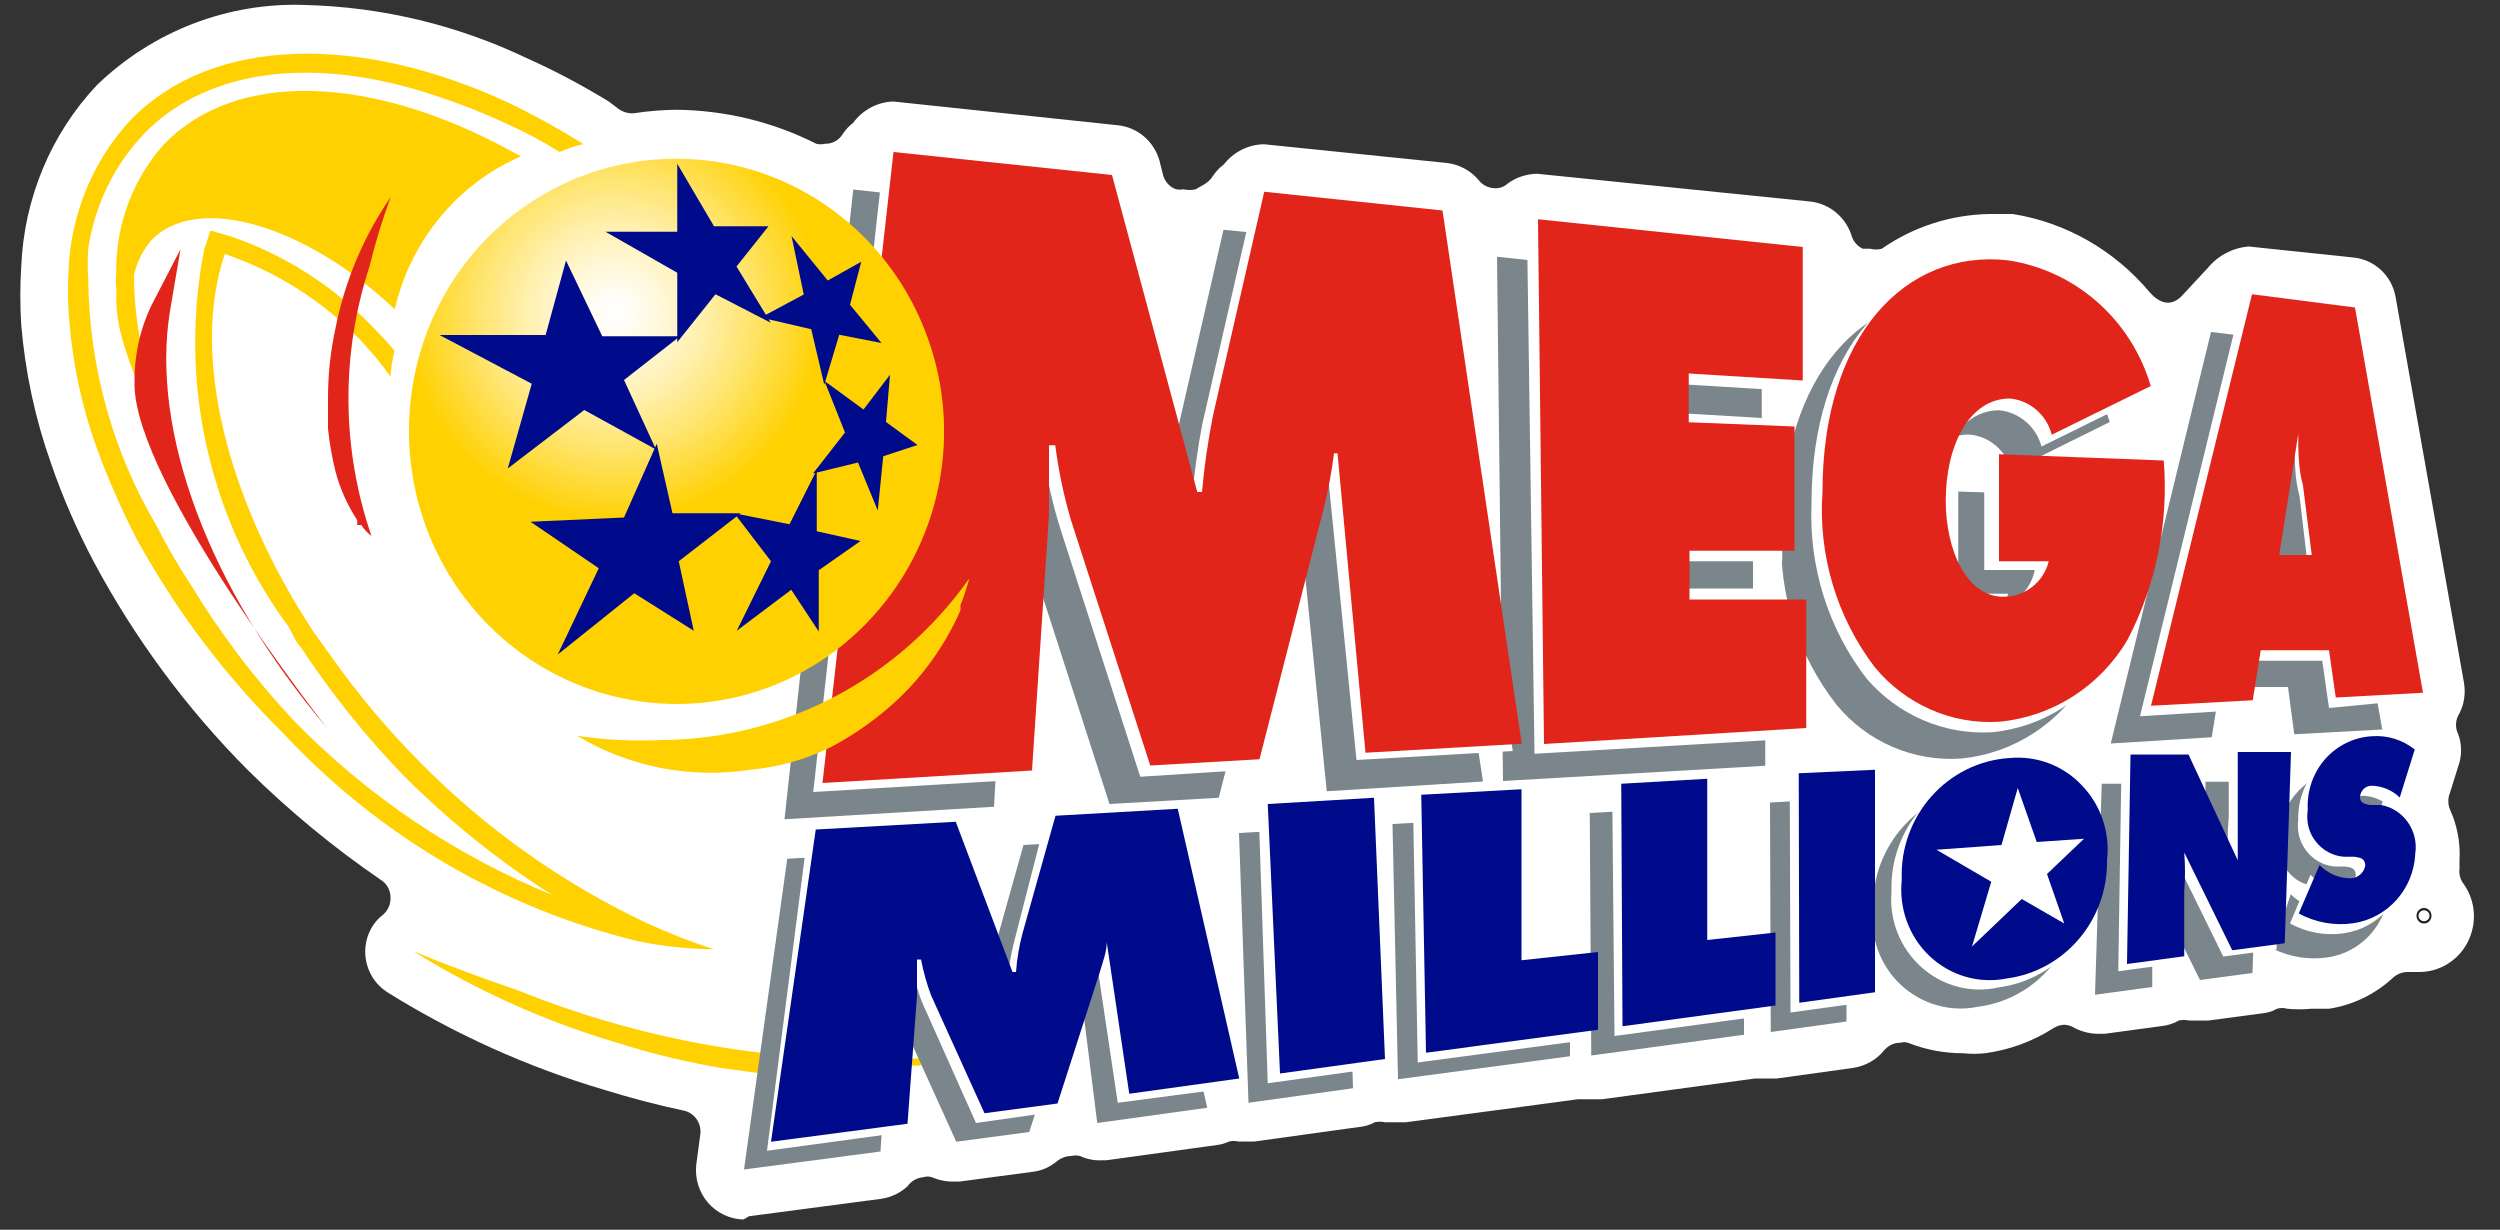
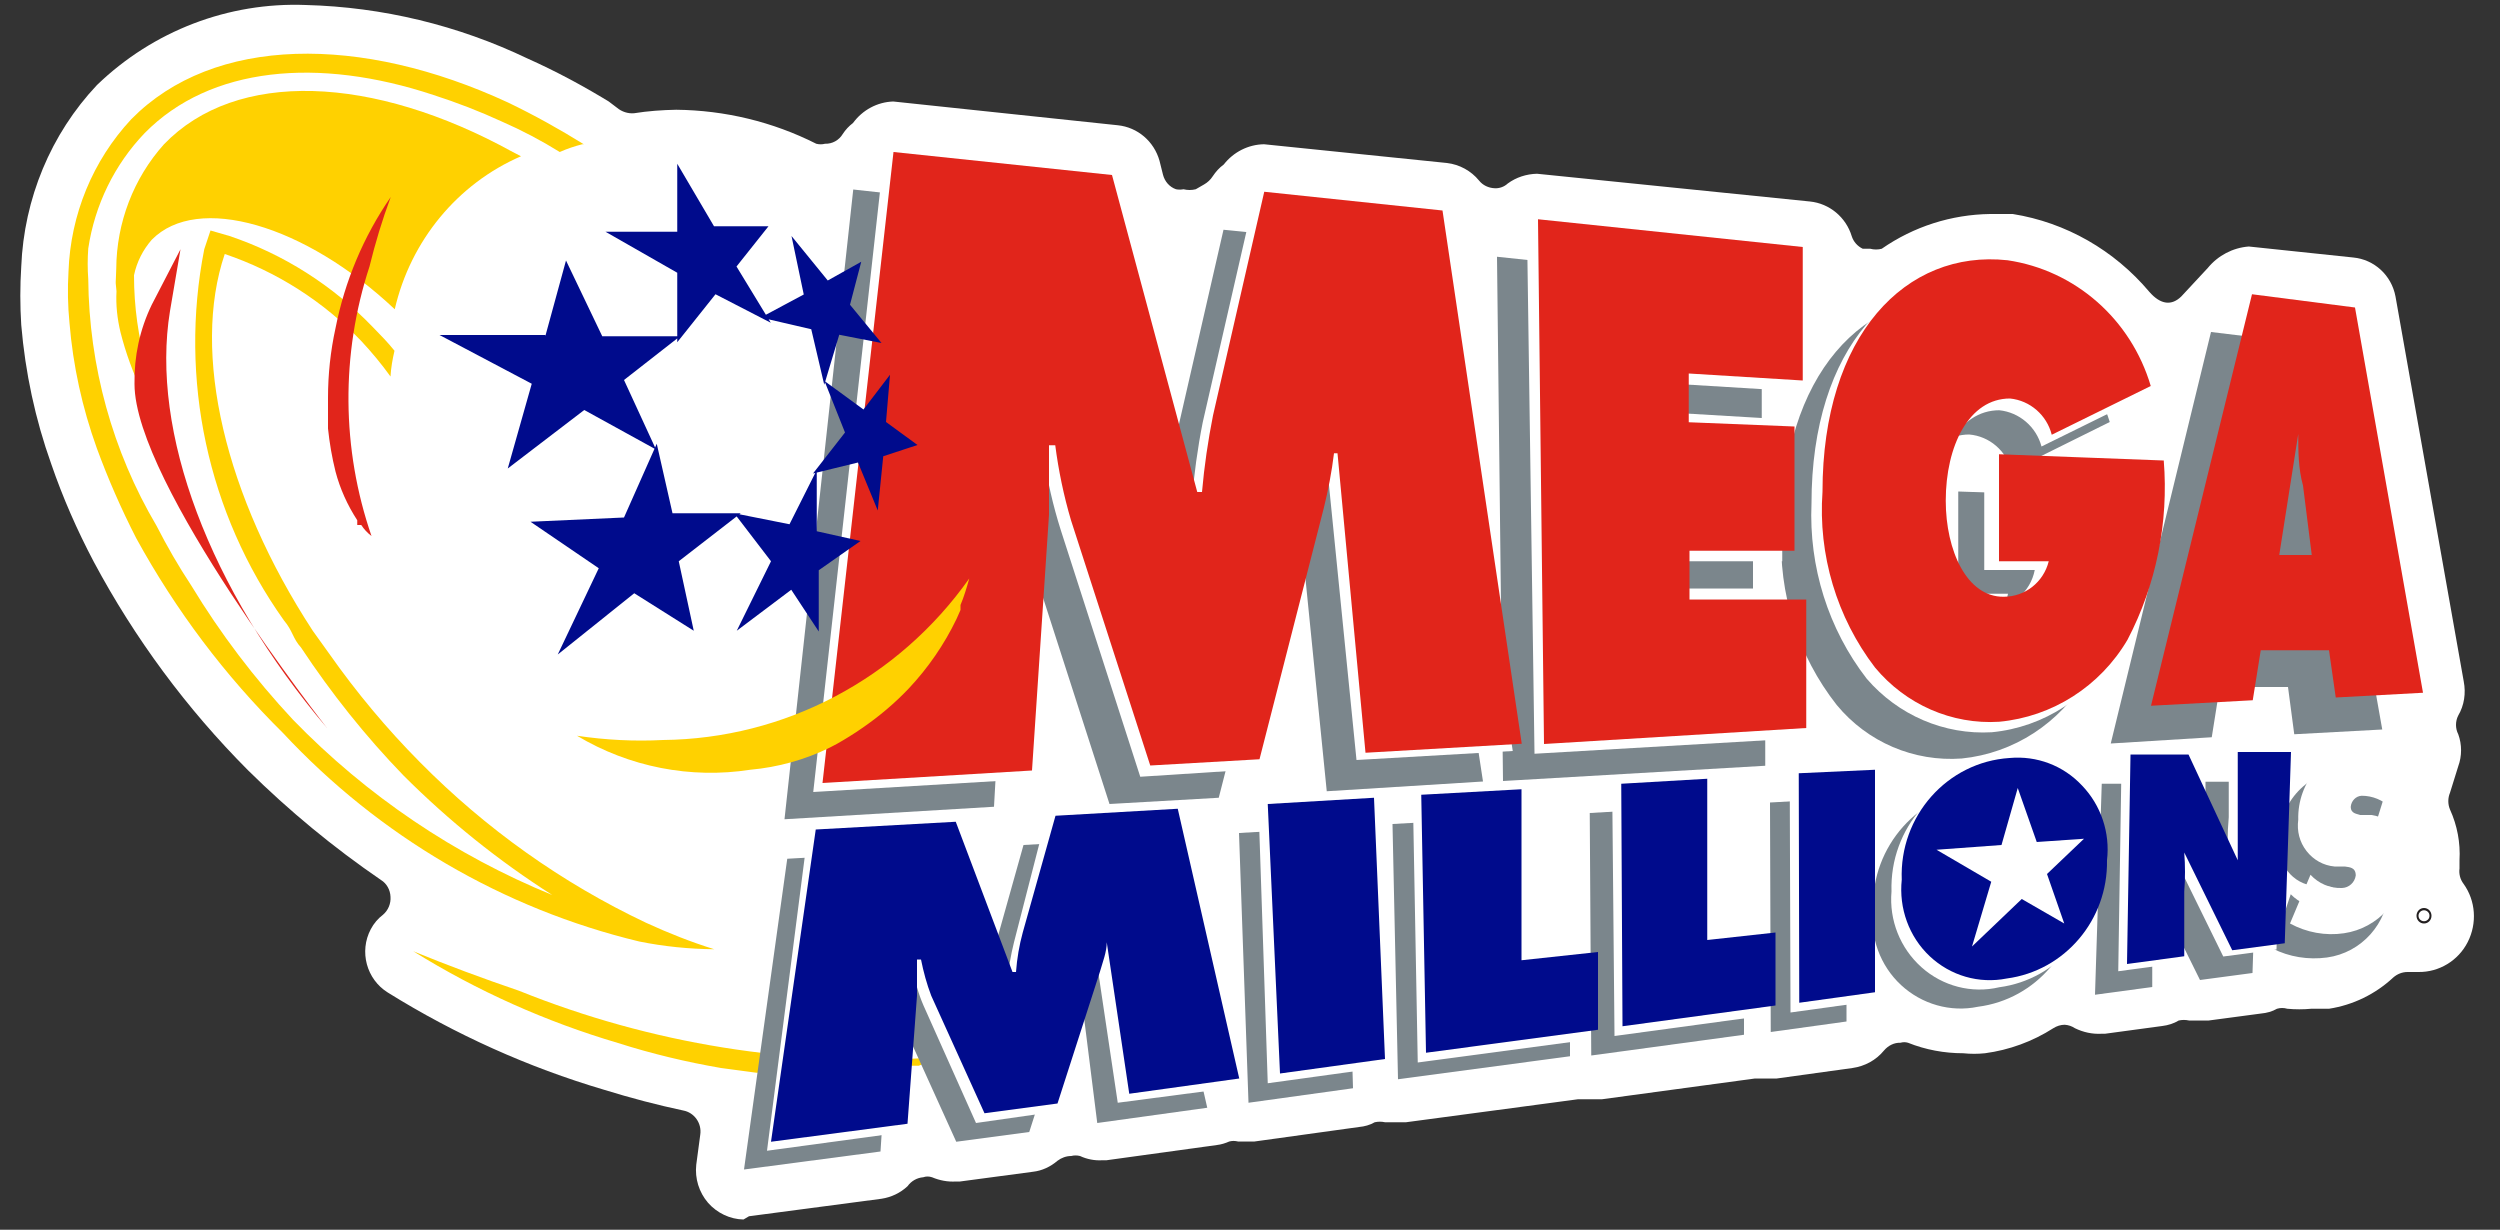
<svg xmlns="http://www.w3.org/2000/svg" version="1.1" id="megamillions" x="0px" y="0px" viewBox="0 0 1000 491.9" style="enable-background:new 0 0 1000 491.9;" xml:space="preserve">
  <rect x="0" y="0" width="1000" height="491.9" fill="#333333" stroke="none" />
  <style type="text/css">
	.st0{fill:#FFFFFF;}
	.st1{fill:#FFD100;}
	.st2{fill:#7B868C;}
	.st3{fill:#E1251B;}
	.st4{fill:url(#SVGID_1_);}
	.st5{fill:#000B8C;}
	.st6{fill:#231F20;}
</style>
  <path id="Path" class="st0" d="M297.4,487.8c-5.4-0.1-10.6-2.6-14.2-6.7c-3.6-4.2-5.3-9.7-4.7-15.2l1.6-12c0.7-4.6-2.4-8.9-6.8-9.7  c-10.4-2.2-21-5-31.7-8.3c-30.4-9-59.5-22.1-86.5-38.9c-8.5-5.3-11.5-16.4-6.8-25.3c1.2-2.3,2.9-4.3,4.9-5.8c2.1-1.8,3.2-4.5,3-7.2  c-0.1-2.7-1.5-5.3-3.8-6.7c-19-13-36.8-27.7-53.2-43.9c-24.5-24.6-45.3-52.7-61.7-83.4c-6.7-12.7-12.4-25.7-17-39.1  c-6.4-17.9-10.4-36.6-12-55.6c-0.5-7.8-0.5-15.6,0-23.4c1.1-27.1,11.8-53,30.3-72.6C61.3,12.3,91.4,0.8,122.3,2  c30.7,0.8,60.9,8.1,88.7,21.4c11.2,5,22,10.8,32.5,17.2l3.3,2.5c1.9,1.6,4.4,2.4,6.8,2.2l0,0c5.6-0.9,11.3-1.3,16.9-1.4  c19.4,0.2,38.6,4.8,56,13.6c1.2,0.3,2.4,0.3,3.5,0c2.9,0.1,5.6-1.4,7.1-3.9c1.1-1.7,2.5-3.2,4.1-4.4c3.8-5.2,9.7-8.4,16.1-8.6  l89.8,9.5c7.9,0.8,14.5,6.4,16.7,14.2l1.4,5.6c0.7,2.7,2.6,4.9,5.2,5.8c1,0.2,2,0.2,3,0c1.6,0.4,3.3,0.4,4.9,0l3.3-1.9  c1.4-0.8,2.6-1.9,3.5-3.3c1.2-1.8,2.6-3.4,4.4-4.7c3.9-5,9.8-8,16.1-8.1l73.2,7.5c5,0.6,9.6,3.1,12.8,7c1.5,1.9,3.8,3,6.3,3.1  c1.9,0.1,3.8-0.6,5.2-1.9c3.4-2.5,7.5-3.8,11.7-3.9L724,80.6c7.8,0.8,14.4,6.3,16.7,13.9c0.7,2.2,2.3,4,4.4,5h3  c1.5,0.4,3.1,0.4,4.6,0c12.8-8.9,27.9-13.7,43.4-13.9h9c21.3,3.4,40.6,14.5,54.6,31.1c4.6,5.3,9,5.6,12.8,1.9l10.6-11.4  c4.1-5,10-8.1,16.4-8.6l41.8,4.4c8.4,0.8,15.3,7.1,16.9,15.6l27.3,154c0.9,4.7,0.2,9.5-2.2,13.6c-1.2,2.3-1.2,5.2,0,7.5  c1.5,4.1,1.5,8.7,0,12.8l-3.3,10.6c-0.9,2.1-0.9,4.6,0,6.7c2.9,6.4,4.2,13.3,3.8,20.3v3.3c-0.3,2.2,0.3,4.4,1.6,6.1  c4.9,6.8,5.5,15.8,1.7,23.3s-11.5,12.1-19.7,12H963c-2.1,0-4.1,0.8-5.7,2.2c-7.2,6.7-16.1,11-25.7,12.5h-7.1c-3.2,0.3-6.4,0.3-9.6,0  l0,0c-1.3-0.4-2.8-0.4-4.1,0c-1.9,1.1-4.1,1.7-6.3,1.9l-21,2.8h-1.9h-4.1h-1.9c-1.4-0.3-2.7-0.3-4.1,0c-2,1.2-4.2,1.9-6.6,2.2  l-22.9,3.1h-1.4c-3.7,0.2-7.3-0.6-10.6-2.2c-1.2-0.8-2.6-1.3-4.1-1.4c-1.6,0-3.2,0.5-4.6,1.4c-8.3,5.3-17.6,8.7-27.3,10  c-2.9,0.3-5.8,0.3-8.7,0c-7.6,0-15.1-1.4-22.1-4.2c-1-0.3-2-0.3-3,0c-2.5-0.1-4.9,1.1-6.6,3.1c-3.2,3.9-7.7,6.3-12.6,7l-30.3,4.2  H705h-3l-61.2,8.3h-6.3h-3.3l-68.8,9.2H560h-4.1H554c-1.4-0.3-2.7-0.3-4.1,0c-1.9,1.1-4.1,1.7-6.3,1.9l-41.8,5.8h-6.6  c-1.2-0.3-2.4-0.3-3.5,0c-1.6,0.7-3.2,1.2-4.9,1.4l-44.2,6.1H441c-3.1,0.2-6.2-0.4-9-1.7c-1.2-0.3-2.4-0.3-3.5,0  c-2,0-3.9,0.7-5.5,1.9c-2.8,2.4-6.2,4-9.8,4.4l-29.2,3.9h-1.6c-3.3,0.2-6.5-0.4-9.6-1.7c-1.2-0.4-2.4-0.4-3.5,0  c-2.5,0.2-4.8,1.5-6.3,3.6c-2.9,2.7-6.5,4.4-10.4,5l-53,7L297.4,487.8z" />
  <path class="st1" d="M207.6,396.3c-14.7-5-28.9-10.3-42.3-15.8c25.6,15.9,53.1,28.2,81.9,36.7c13.5,4.3,27.3,7.6,41.2,10l14.2,1.9  h5.7c9.1,0.6,18.2,0.6,27.3,0c9.2,0.2,18.4-0.7,27.3-2.8h2.7h1.9c2.3-0.9,4.5-2,6.6-3.3C317.3,426.7,260.5,417.6,207.6,396.3  L207.6,396.3z" />
  <path class="st2" d="M341.3,75.8l87.6,9.7l0,0L462.6,212h1.9c0.9-10.3,2.4-20.5,4.4-30.6l0,0l20.5-89.5l0,0l71.3,7.2l0,0l32.5,213.5  l0,0l-62.5,3.9l0,0l-12-119.8h-1.4c-0.9,7.4-2.3,14.7-4.1,22l0,0l-25.7,100.4l0,0l-43.7,2.5l0,0L412,222.9l0,0  c-2.9-9.8-4.9-19.9-6-30h-2.7c0,9.5,0,19.5,0,27.8l0,0l-5.7,102l0,0l-83.8,5l0,0L341.3,75.8z" />
  <polygon class="st2" points="598.8,102.7 704.7,113.9 704.7,113.9 704.7,167.2 704.7,167.2 659.1,164.5 659.1,164.5 659.1,183.6   659.1,183.6 701.2,185.3 701.2,185.3 701.2,235.4 659.4,235.4 659.4,254.8 659.4,254.8 706.1,254.8 706.1,254.8 706.1,306.3   706.1,306.3 601.2,312.4 601.2,312.4 " />
  <path class="st2" d="M849.4,198.9c1.8,24.9-3.3,49.9-14.7,72l0,0c-10.6,18.3-29.2,30.4-50,32.5l0,0c-19.1,1.4-37.7-6.5-50-21.4l0,0  c-15.5-19.7-23.4-44.6-22.1-69.8l0,0c0-62.6,33.3-97,74-92.9l0,0c26.9,3.9,49.1,23.2,57.3,49.5l0,0l-39.3,19.5l0,0  c-2.1-8-8.8-13.8-16.9-14.5l0,0c-16.1,0-25.7,18.9-25.7,40.9l0,0c0,20,8.5,38.6,23.2,38.4l0,0c8.9-0.2,16.4-6.7,18-15.6h-19.9v-40.9  l0,0L849.4,198.9z" />
  <path id="Shape" class="st2" d="M895.3,237l7.9-48.7l0,0c0,6.7,0,13.6,1.9,20.6l0,0l3.5,27.8h-13.4L895.3,237L895.3,237z   M887.9,274.8h27.3l0,0l2.5,18.9l0,0l35.2-1.9l0,0l-27.3-154l0,0l-41.2-5l0,0l-40.1,164.6l0,0l40.4-2.5l0,0L887.9,274.8z" />
  <polygon class="st2" points="495.6,333.2 538.2,330.7 538.2,330.7 541.2,435.3 541.2,435.3 499.4,441.1 499.4,441.1 " />
  <polygon class="st2" points="557,329.6 596.1,327.4 596.1,327.4 597.4,395.8 597.4,395.8 628,391.3 628,391.3 628,422.5 628,422.5   559.2,431.7 559.2,431.7 " />
  <polygon class="st2" points="635.9,325.2 670.3,323.2 670.3,323.2 670.3,387.7 670.3,387.7 697.6,384.7 697.6,384.7 697.6,413.9   697.6,413.9 636.5,422.2 636.5,422.2 " />
  <polygon class="st2" points="708,321 738.6,319.3 738.6,319.3 738.6,408.6 738.6,408.6 708.3,412.8 708.3,412.8 " />
  <path class="st2" d="M792.1,343.2c8.5,0,13.7,6.4,13.4,15.3l0,0c0.7,8.7-5.5,16.4-13.9,17.5l0,0c-8.2,0-13.9-5-13.7-14.7l0,0  C777.1,352.4,783.4,344.4,792.1,343.2z M792.1,315.4c-24.6,1.8-43.5,23-42.9,48.1l0,0c-1.3,11.4,2.9,22.8,11.2,30.5  s19.8,11,30.8,8.7l0,0c23.3-3,40.6-23.4,40.1-47.3l0,0c1.1-10.9-2.6-21.8-10.2-29.6c-7.5-7.8-18.1-11.9-28.9-11L792.1,315.4z" />
  <path class="st2" d="M840.7,313.5h23.2l0,0l19.7,42.5l0,0c0-6.4-1.4-13.1-1.4-19.7l0,0v-23.6l0,0h21.3l0,0l-2.5,76.5l0,0l-21,2.8  l0,0l-19.1-38.6l0,0c0.4,5.3,0.4,10.6,0,15.8l0,0v25.6l0,0l-22.9,3.1l0,0L840.7,313.5z" />
  <path class="st2" d="M916.3,357.7L916.3,357.7L916.3,357.7c3.4,3.5,8,5.4,12.8,5.3l0,0c2.7-0.2,5-2.3,5.5-5l0,0  c0-3.3-2.7-3.3-4.4-3.6l0,0h-4.1l0,0c-4.4-0.3-8.4-2.5-11.1-6c-2.7-3.5-3.9-8-3.3-12.4l0,0c-0.2-15.1,11.6-27.6,26.5-28.1l0,0  c6.2-0.5,12.3,1.4,17.2,5.3l0,0l-6,19.2l0,0c-3-3-7.2-4.7-11.5-4.4l0,0c-1.1-0.1-2.2,0.3-3.1,1.1c-0.8,0.8-1.3,1.9-1.3,3.1l0,0  c0,2.8,2.2,3.1,3.8,3.3l0,0h4.6l0,0c9.1,1.7,15.1,10.5,13.7,19.7l0,0c-0.5,14.2-11,25.9-24.8,27.8l0,0c-7.5,1-15.1-0.2-21.8-3.6l0,0  L916.3,357.7z" />
  <path class="st2" d="M314.9,343.5l54.6-3.1l0,0l22.7,60.1h1.4c0.4-5.4,1.3-10.7,2.7-15.8l0,0l13.1-46.7l0,0l48.9-2.8l0,0l24.6,107.9  l0,0l-44,6.1l0,0l-7.6-60.6l0,0c0,3.6-1.6,7.8-2.7,11.4l0,0l-16.9,52.8l0,0l-29.2,3.9l0,0l-21.3-47l0,0c-1.8-4.7-3.1-9.5-4.1-14.5  h-1.6c0,4.7,0,9.7,0,14.5l0,0l-3.3,50.9l0,0l-54.6,7.2l0,0L314.9,343.5z" />
  <path class="st0" d="M353.3,64.9l87.9,9.2l0,0l33.6,126.5h1.9c0.9-10.6,2.3-21.2,4.4-31.7l0,0l20.5-89.5l0,0l71.3,7.5l0,0  l32.2,213.5l0,0l-62.5,3.6l0,0l-12-119.8l0,0c-0.9,7.5-2.3,14.9-4.1,22.2l0,0l-27,101.5l0,0l-43.4,2.8l0,0L424.3,212l0,0  c-3.1-9.8-5.4-19.8-6.8-30h-2.7c0,9.7,0,19.5,0,27.8l0,0l-5.7,102l0,0l-83.8,5l0,0L353.3,64.9z" />
  <polygon class="st0" points="610.8,91.9 717,103 717,103 717,156.4 717,156.4 671.1,153.6 671.1,153.6 671.1,172.8 671.1,172.8   712.9,174.8 712.9,174.8 712.9,224.5 671.7,224.5 671.7,244 671.7,244 718.6,244 718.6,244 718.6,295.4 718.6,295.4 613.8,301.5   613.8,301.5 " />
  <path class="st0" d="M861.4,188.4c1.8,24.8-3.2,49.7-14.5,71.7l0,0c-10.6,18.6-29.3,30.8-50.2,32.8l0,0c-19,1.1-37.4-6.8-50-21.4  l0,0c-15.4-19.9-23.2-44.8-22.1-70.1l0,0c0-62.6,33.3-97,74.3-92.6l0,0c27.1,4.1,49.4,23.7,57.3,50.3l0,0l-39.6,19.5l0,0  c-2.1-7.9-8.9-13.7-16.9-14.5l0,0c-16.4,0-25.7,18.9-27.3,41.1l0,0c0,20,8.7,38.4,23.5,38.1l0,0c8.8-0.1,16.3-6.5,18-15.3h-20.2  v-42.3l0,0L861.4,188.4z" />
-   <path class="st0" d="M908.9,226.2l7.6-48.4h1.4c0,6.7,0,13.9,1.9,20.6l0,0l3.3,27.8H908.9z M901.6,264.3h27.3l0,0l2.7,18.9l0,0  l31.9-3.1l0,0l-27.3-154l0,0l-39.9-4.2l0,0L856,286.5l0,0l40.4-2.5l0,0L901.6,264.3z" />
  <path class="st3" d="M357.4,60.8l87.4,9.2l0,0l34.1,126.8h1.9c0.9-10.3,2.4-20.5,4.4-30.6l0,0l20.5-89.5l0,0l71.3,7.5l0,0  l31.7,213.3l0,0l-62.5,3.6l0,0L535,181.3h-1.4c-0.9,7.4-2.3,14.7-4.1,22l0,0l-25.7,100.4l0,0l-43.7,2.5l0,0l-31.7-98.1l0,0  c-2.9-9.8-5-19.9-6.3-30h-2.5c0,9.5,0,19.5,0,27.8l0,0l-6.8,102.3l0,0l-83.8,5l0,0L357.4,60.8z" />
  <polygon class="st3" points="615.2,87.7 721.1,98.8 721.1,98.8 721.1,152.2 721.1,152.2 675.5,149.4 675.5,149.4 675.5,168.9   675.5,168.9 717.8,170.6 717.8,170.6 717.8,220.3 675.8,220.3 675.8,239.8 675.8,239.8 722.5,239.8 722.5,239.8 722.5,291.2   722.5,291.2 617.6,297.6 617.6,297.6 " />
  <path class="st3" d="M865.5,184.2c2,24.8-3,49.7-14.5,71.7l0,0c-11,18.7-30.1,30.8-51.3,32.8l0,0c-19,1.2-37.4-6.9-49.7-21.7l0,0  c-15.3-20-22.8-45.1-21-70.3l0,0c0-62.6,33.3-97,74-92.6l0,0c27.1,4,49.4,23.6,57.3,50.3l0,0l-39.6,19.5l0,0  c-2-7.9-8.7-13.7-16.7-14.5l0,0c-16.4,0-25.7,18.9-25.7,40.9l0,0c0,20,8.5,38.6,23.2,38.4l0,0c8.5,0,15.9-5.8,18-14.2h-19.9v-42.8  l0,0L865.5,184.2z" />
  <path class="st3" d="M911.7,222l7.6-48.4l0,0c0,6.7,0,13.9,1.9,20.6l0,0l3.5,27.8L911.7,222L911.7,222z M904.3,260.1h27.3l0,0  l2.7,18.9l0,0l34.9-1.9l0,0L942,123l0,0l-41.2-5.3l0,0l-40.4,164.6l0,0l40.7-2.2l0,0L904.3,260.1z" />
  <radialGradient id="SVGID_1_" cx="470.821" cy="207.869" r="2.704" gradientTransform="matrix(30.895 0 0 30.894 -14300.463 -6296.786)" gradientUnits="userSpaceOnUse">
    <stop offset="0" style="stop-color:#FFFFFF" />
    <stop offset="9.000000e-02" style="stop-color:#FFFDF5" />
    <stop offset="0.23" style="stop-color:#FFF8DA" />
    <stop offset="0.42" style="stop-color:#FFF0AE" />
    <stop offset="0.64" style="stop-color:#FFE571" />
    <stop offset="0.89" style="stop-color:#FFD724" />
    <stop offset="1" style="stop-color:#FFD100" />
  </radialGradient>
-   <path class="st4" d="M163.6,172c-0.2,44.1,25.7,84,65.7,101.1s86.1,7.9,116.8-23.3s40-78,23.4-118.8C353,90.2,314,63.5,270.6,63.5  c-28.3-0.1-55.5,11.3-75.6,31.6S163.7,143.1,163.6,172L163.6,172z" />
  <path class="st1" d="M27.4,108.6c0.8-22.7,9.7-44.4,25.1-60.9c33-33.6,92-33.9,150.7-6.7c10.4,5,20.5,10.6,30.3,16.7h1.6h-2.2  c-3.1,0.8-6.1,1.8-9,3.1c-7.4-4.6-15.2-8.7-23.2-12.2c-8.9-4.1-18-7.6-27.3-10.6C127.3,22.7,84.1,26.6,57.9,53.2  C45.8,65.8,37.9,82,35.3,99.4c-0.3,4.1-0.3,8.2,0,12.2c0.3,34.8,9.7,68.9,27.3,98.7c4.2,8.2,8.8,16.2,13.9,23.9  c11.7,19.3,25.3,37.2,40.7,53.7l0,0c29.5,30.4,64.8,54.2,103.7,70.1c-21.5-13.7-41.4-29.7-59.5-47.8c-15.2-15.7-28.9-32.9-41-51.2  c-3.3-3.6-3.3-6.7-6.8-10.8c-30.5-42.8-42.1-96.6-31.9-148.5l2.5-7.5l7.6,2.2c21.7,7.3,41.3,19.8,57.3,36.4c3,3.1,6,6.1,8.7,9.5  c-0.8,3.4-1.4,6.8-1.6,10.3c-3.6-5-7.5-9.7-11.7-14.2c-15.2-15.9-33.9-27.8-54.6-34.8c-13.4,39.5,0,96.8,35.2,150.7l6.6,9.2  c10.9,15.5,23,30,36.3,43.4c26.3,26.6,56.8,48.3,90.4,64.2c8.9,4.1,18,7.7,27.3,10.6c-10.1-0.1-20.1-1.1-30-3.1  c-54.5-13.1-104-42.1-142.5-83.4c-23.2-22.9-42.9-49.1-58.7-77.9c-6-11.7-11.3-23.8-15.8-36.1c-5.8-16.1-9.5-32.9-10.9-50  C27.1,122.3,27,115.4,27.4,108.6L27.4,108.6z" />
  <path class="st1" d="M46.5,107.5c0.1-18.4,6.9-36.2,19.1-49.8c28.9-30,83.5-27.8,139.5,3.1l3.3,1.7c-25.4,11-44.2,33.8-50.5,61.2  c-36-33.9-78.9-46.4-97.2-27.8c-3.5,4-6,8.9-7.1,14.2c0,12.5,1.7,25,5.2,37c2.9,10.8,6.8,21.3,11.5,31.4  c-10.4-13.5-17.9-29-22.1-45.6c-1.3-5.4-1.9-10.9-1.6-16.4l-0.3-3.1C46.2,113.3,46.5,109.4,46.5,107.5z" />
  <path class="st3" d="M60.7,121.9l11.5-22.2L68,124.4c-7.9,48.1,15.6,111.2,62.8,166.8c0,0-77-97.9-77-137.6  C53.6,142.6,55.9,131.8,60.7,121.9z" />
  <path class="st1" d="M265.2,296c-11.5,0.6-23,0-34.4-1.7c20.9,12.5,45.4,17.3,69.3,13.6c11.1-1,21.9-4,31.9-8.9  c3.6-1.8,7-3.9,10.4-6.1l2.5-1.7l0,0c6.7-4.6,13-9.9,18.6-15.8c7.7-8.2,14.2-17.6,19.1-27.8l1.6-3.6l0,0v-2c1.4-3.3,2.5-7,3.5-10.6  C359.3,271.6,313.8,295.5,265.2,296L265.2,296z" />
  <path class="st3" d="M147.8,106.6c2.3-9.4,5.1-18.7,8.5-27.8c-10.9,15.8-18.4,33.7-22.1,52.5c-2,9.1-3,18.5-3,27.8  c0,3.3,0,6.4,0,9.2v3.1c0.6,5.8,1.6,11.6,3,17.2c1.8,6.9,4.8,13.5,8.7,19.5v1.9h1.6l0,0c1.1,1.7,2.5,3.2,4.1,4.4  C136.6,179.6,136.3,141.7,147.8,106.6L147.8,106.6z" />
  <polygon class="st0" points="503.5,325.4 546.1,322.9 546.1,322.9 549.1,427.5 549.1,427.5 507.1,433.3 507.1,433.3 " />
  <polygon class="st0" points="565.2,321.8 604.3,319.6 604.3,319.6 604.3,388 604.3,388 635.9,384.7 635.9,384.7 635.9,415.8   635.9,415.8 567.1,425 567.1,425 " />
  <polygon class="st0" points="644.9,317.4 679.6,315.4 679.6,315.4 679.6,379.7 679.6,379.7 706.9,376.6 706.9,376.6 706.9,406.1   706.9,406.1 645.8,414.4 645.8,414.4 " />
  <polygon class="st0" points="715.9,313.2 746.5,311.5 746.5,311.5 746.5,400.8 746.5,400.8 716.2,405 716.2,405 " />
  <path class="st0" d="M799.7,335.7c8.5,0,13.7,6.4,13.7,15.6l0,0c0.4,8.6-5.6,16.1-13.9,17.5l0,0c-8.2,0-14.2-5-13.9-15l0,0  C784.9,344.9,791.1,337,799.7,335.7z M799.7,307.9c-24.9,1.8-43.9,23.3-43.1,48.7l0,0c-1,11.5,3.5,22.7,12,30.3  c8.5,7.6,20.1,10.6,31.1,8l0,0c23.2-3.1,40.5-23.4,40.1-47.3l0,0c1-11-3-21.9-10.8-29.6C821.3,310.4,810.5,306.6,799.7,307.9  L799.7,307.9z" />
  <path class="st0" d="M848.6,305.7l23.2-1.4l0,0l19.7,42.3l0,0c-0.6-6.6-0.6-13.2,0-19.7l0,0v-23.6l0,0h21.3l0,0l-2.2,76.5l0,0  l-21.3,2.8l0,0l-19.1-38.9l0,0c0.5,5.3,0.5,10.6,0,15.8l0,0v25.9l0,0l-22.9,3.1l0,0L848.6,305.7z" />
  <path class="st0" d="M924.2,349.9L924.2,349.9L924.2,349.9c3.2,3.5,7.8,5.5,12.6,5.3l0,0c2.8-0.1,5.1-2.2,5.5-5l0,0  c0-3.3-2.5-3.3-4.4-3.6l0,0h-4.1l0,0c-4.4-0.4-8.4-2.6-11.2-6.2s-3.9-8-3.3-12.5l0,0c-0.4-15.2,10.8-28.2,25.7-29.7l0,0  c6.2-0.4,12.4,1.6,17.2,5.6l0,0l-6,19.2l0,0c-3.1-3-7.2-4.7-11.5-4.7l0,0c-2.4,0.1-4.2,2.1-4.4,4.4l0,0c0,2.8,2.5,2.8,3.8,3.3l0,0  h4.6l0,0c4.4,0.7,8.3,3.1,10.9,6.8c2.6,3.7,3.6,8.2,2.8,12.7l0,0c-0.6,14.1-11.1,25.8-24.8,27.8l0,0c-7.4,1.1-15-0.3-21.6-3.9l0,0  L924.2,349.9z" />
  <path class="st0" d="M322.8,335.7l56-3.3l0,0l22.7,60.3h1.4c0.5-5.3,1.4-10.6,2.7-15.8l0,0l12-46.7l0,0l48.9-2.8l0,0l24.8,107.9l0,0  l-44.2,5.8l0,0l-9-60.3l0,0c-0.7,4-1.6,7.9-2.7,11.7l0,0l-17.7,52.8l0,0l-27.3,3.9l0,0l-21-47l0,0c-2-4.6-3.4-9.5-4.1-14.5h-2.2  c0,4.7,0,9.5,0,14.5l0,0l-3.3,50.9l0,0l-53,7.2l0,0L322.8,335.7z" />
  <polygon class="st5" points="507.1,321.6 549.6,319.1 549.6,319.1 554,423.6 554,423.6 512,429.4 512,429.4 " />
  <polygon class="st5" points="568.5,317.9 608.6,315.7 608.6,315.7 608.6,384.1 608.6,384.1 639.2,380.8 639.2,380.8 639.2,411.9   639.2,411.9 570.4,421.1 570.4,421.1 " />
  <polygon class="st5" points="648.5,313.5 682.9,311.5 682.9,311.5 682.9,376 682.9,376 710.2,373 710.2,373 710.2,402.2   710.2,402.2 649,410.5 649,410.5 " />
  <polygon class="st5" points="719.5,309.3 750,307.9 750,307.9 750,396.9 750,396.9 719.7,401.1 719.7,401.1 " />
  <path class="st5" d="M852.2,301.8h23.2l0,0l19.7,42.3l0,0c0-6.4,0-13.1,0-19.7l0,0v-23.6l0,0h21.3l0,0l-2.5,76.5l0,0l-21,2.8l0,0  L873.7,341l0,0c0.4,5.2,0.4,10.4,0,15.6l0,0v25.9l0,0l-22.9,3.1l0,0L852.2,301.8z" />
-   <path class="st5" d="M927.8,346L927.8,346L927.8,346c3.4,3.5,8,5.4,12.8,5.3l0,0c2.7-0.2,5-2.3,5.5-5l0,0c0-3.3-2.7-3.3-4.4-3.6l0,0  h-4.1l0,0c-4.4-0.3-8.5-2.5-11.3-6.1c-2.8-3.5-3.9-8.1-3.2-12.6l0,0c-0.4-7.4,2-14.6,6.8-20.2c4.8-5.5,11.6-8.9,18.8-9.3l0,0  c6.2-0.5,12.3,1.4,17.2,5.3l0,0l-6,19.2l0,0c-3.1-3-7.2-4.7-11.5-4.7l0,0c-2.4,0.1-4.2,2.1-4.4,4.4l0,0c0,2.8,2.2,2.8,3.8,3.3l0,0  h4.6l0,0c9,1.6,15.1,10.3,13.7,19.5l0,0c-0.6,14.1-11.1,25.8-24.8,27.8l0,0c-7.5,1.1-15.1-0.3-21.8-3.9l0,0L927.8,346z" />
  <path class="st5" d="M326.3,331.8l56-3.1l0,0l22.7,60.1h1.4c0.4-5.4,1.3-10.7,2.7-15.8l0,0l13.1-46.7l0,0l48.9-2.8l0,0l24.6,107.9  l0,0l-44,6.1l0,0l-9-60.6l0,0c0,3.9-1.6,7.8-2.7,11.7l0,0l-17,52.8l0,0l-29.2,3.9l0,0l-21.3-47l0,0c-1.8-4.7-3.1-9.5-4.1-14.5h-1.6  c0,4.7,0,9.7,0,14.5l0,0l-3.8,51.2l0,0l-54.6,7.2l0,0L326.3,331.8z" />
  <path class="st5" d="M803.8,303.2c-24.9,1.6-44.1,23.2-43.1,48.7l0,0c-1.2,11.4,2.9,22.8,11.2,30.6c8.3,7.8,19.7,11.1,30.8,8.9l0,0  c23.2-3.1,40.5-23.4,40.1-47.3l0,0c1.3-11-2.4-22-10-29.9C825.3,306.2,814.7,302.2,803.8,303.2L803.8,303.2z" />
  <polygon class="st0" points="800.6,338 807.1,315.2 807.1,315.2 814.7,336.8 814.7,336.8 833.6,335.5 833.6,335.5 818.8,349.6   818.8,349.6 825.7,369.4 825.7,369.4 808.7,359.6 808.7,359.6 788.8,378.6 788.8,378.6 796.5,352.7 796.5,352.7 774.6,339.9   774.6,339.9 " />
  <path class="st5" d="M340,121.9l12.6,15.3l0,0l-16.9-3.3l0,0l-6,20l0,0l-5.2-22.2l0,0l-20.2-4.7l0,0l17.2-9.2l0,0l-4.9-23.4l0,0  l14.5,17.8l0,0l13.4-7.5l0,0L340,121.9z M353.3,182.5l-2.2,21.7l0,0l-7.9-19.2l0,0l-18,4.4l0,0L338,173l0,0l-8.2-20.6l0,0l15.6,11.4  l0,0l10.6-13.9l0,0l-1.6,18.9l0,0L367,178l0,0L353.3,182.5z M316.5,235.9l-21.8,16.4l0,0l13.7-27.8l0,0l-14.7-19.2l0,0l22.1,4.4l0,0  l10.9-21.7l0,0v24.5l0,0l17.5,3.9l0,0l-16.7,11.7l0,0v24.5l0,0L316.5,235.9z M239.5,227.3l-27.3-18.6l0,0l37.4-1.7l0,0l13.1-29.5  l0,0l6.3,27.8l0,0h27.3l0,0l-24.8,19.2l0,0l6,27.8l0,0l-23.8-15l0,0l-30.6,24.5l0,0L239.5,227.3z M218.2,134.2l8.2-30l0,0l14.5,30.3  H272L249.6,152l0,0l12.8,27.8l0,0L233.7,164l0,0l-30.6,23.4l0,0l9.6-33.9l0,0L175.8,134h42.3v0.2H218.2z M285.6,90.5h21.8l0,0  l-12.8,16.1l0,0l13.7,22.5l0,0l-22.1-11.4l0,0l-15.3,19.2l0,0v-27.8l0,0l-28.7-16.4l0,0h28.7l0,0V65.5l0,0L285.6,90.5z" />
  <path class="st6" d="M967.4,366.3c0,0.8,0.4,1.5,1.1,1.9c0.7,0.4,1.5,0.4,2.2,0s1.1-1.1,1.1-1.9s-0.4-1.5-1.1-1.9s-1.5-0.4-2.2,0  S967.4,365.5,967.4,366.3L967.4,366.3z M972.6,366.3c0,1.7-1.3,3.1-3,3.1s-3-1.4-3-3.1s1.3-3.1,3-3.1S972.6,364.6,972.6,366.3  L972.6,366.3z" />
</svg>